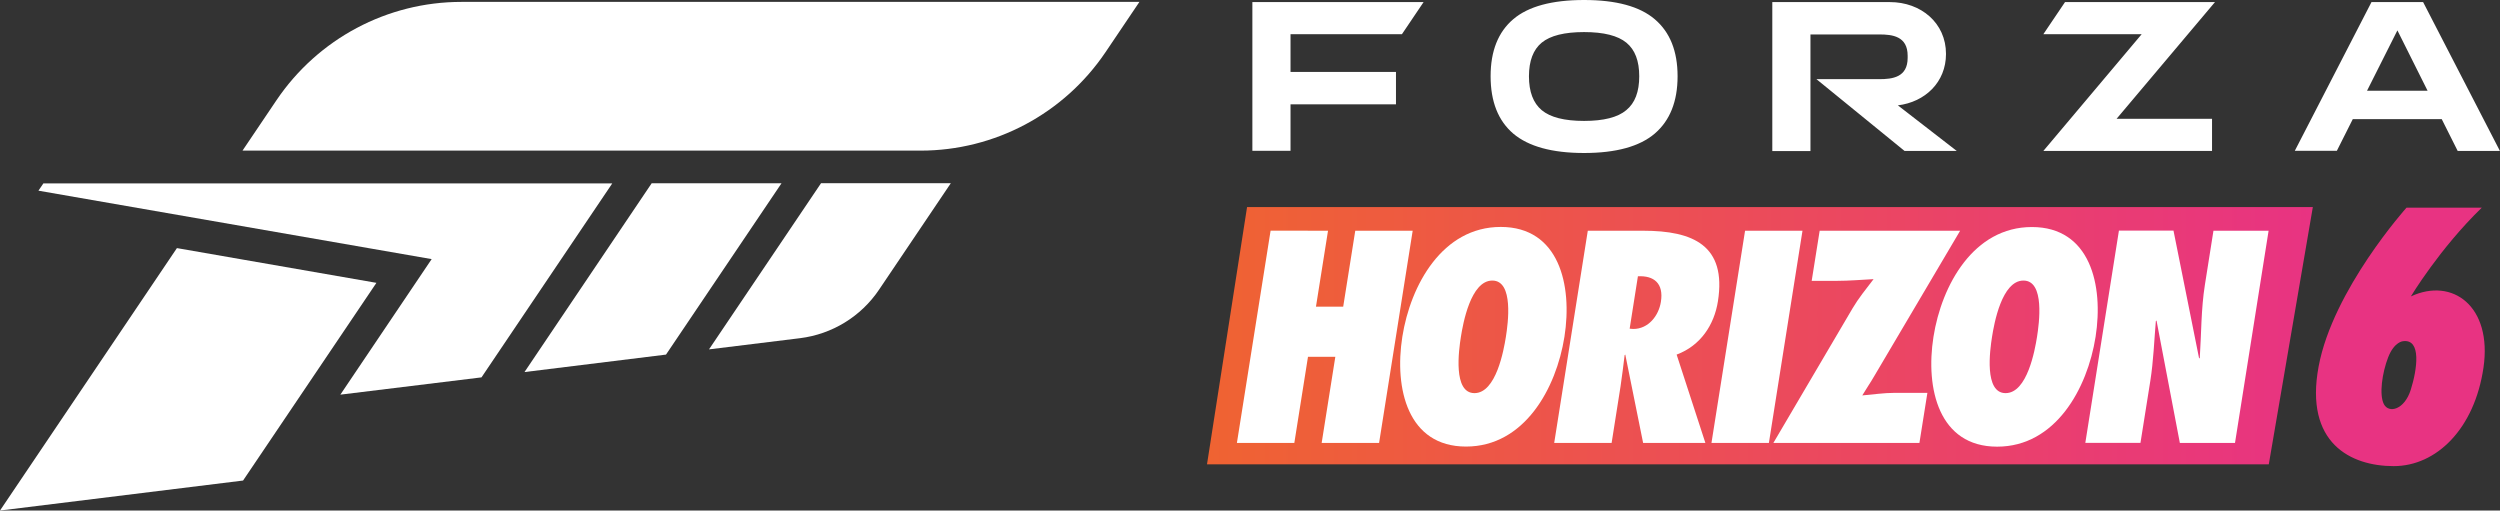
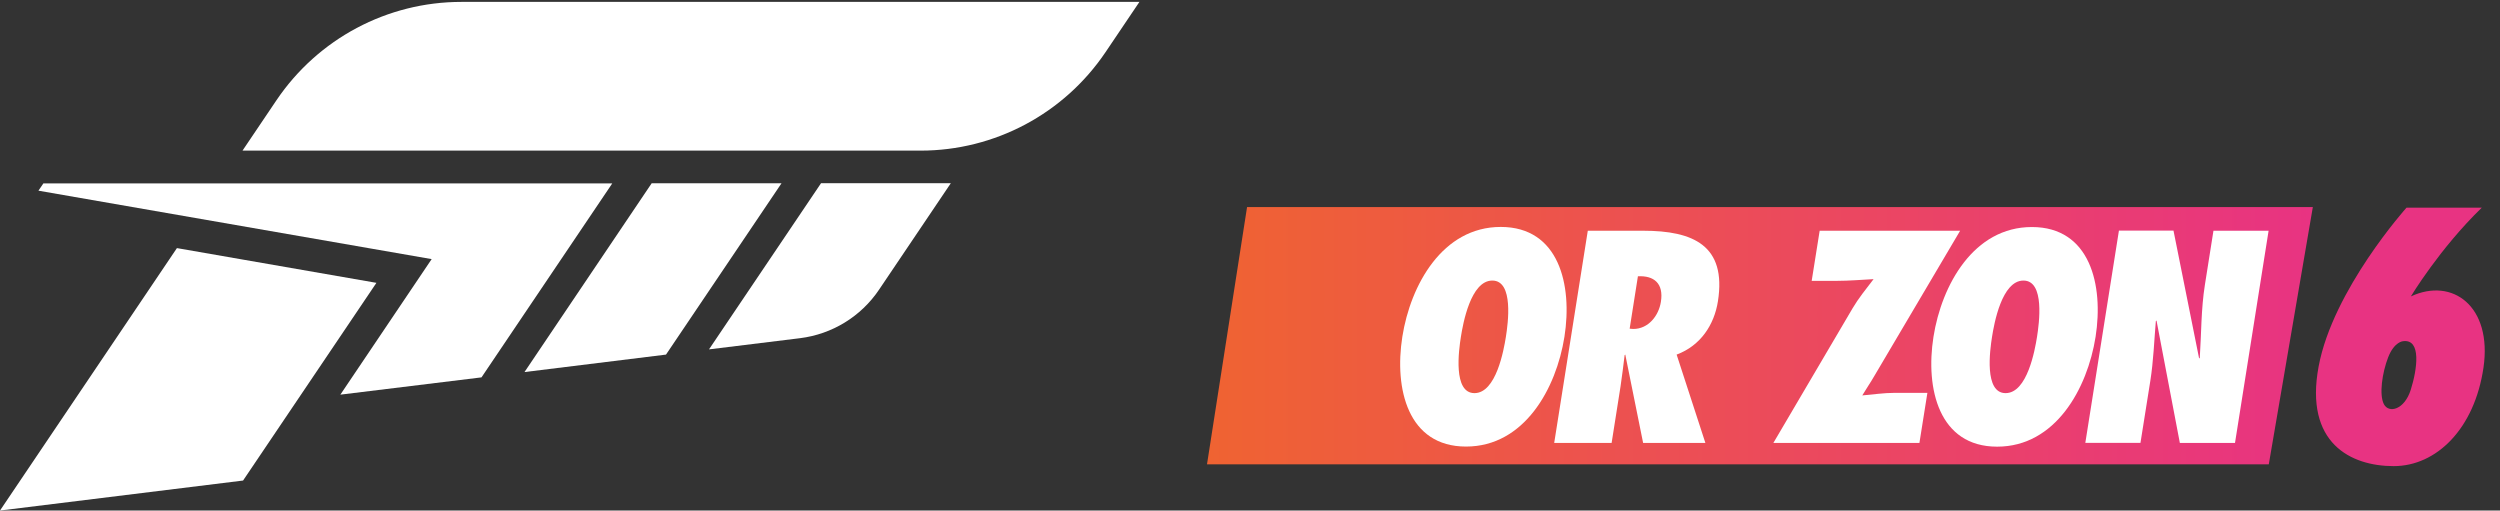
<svg xmlns="http://www.w3.org/2000/svg" version="1.1" id="Layer_1" x="0px" y="0px" viewBox="0 0 2634 537.9" style="enable-background:new 0 0 2634 537.9;" xml:space="preserve">
  <rect x="0" y="0" width="2634" height="537.9" fill="#333333" stroke="none" />
  <style type="text/css">
	.Drop_x0020_Shadow{fill:none;}
	.Outer_x0020_Glow_x0020_5_x0020_pt{fill:none;}
	.Blue_x0020_Neon{fill:none;stroke:#8AACDA;stroke-width:7;stroke-linecap:round;stroke-linejoin:round;}
	.Chrome_x0020_Highlight{fill:url(#SVGID_1_);stroke:#FFFFFF;stroke-width:0.363;stroke-miterlimit:1;}
	.Jive_GS{fill:#FFDD00;}
	.Alyssa_GS{fill:#A6D0E4;}
	.st0{fill:#FFFFFF;}
	.st1{fill:url(#SVGID_00000145781347370776692070000016761627295711998137_);}
	.st2{fill:#E83382;}
</style>
  <linearGradient id="SVGID_1_" gradientUnits="userSpaceOnUse" x1="633.983" y1="-115.571" x2="633.983" y2="-116.571">
    <stop offset="0" style="stop-color:#656565" />
    <stop offset="0.618" style="stop-color:#1B1B1B" />
    <stop offset="0.629" style="stop-color:#545454" />
    <stop offset="0.983" style="stop-color:#3E3E3E" />
  </linearGradient>
  <g>
    <path class="st0" d="M256.1,506.3L0,537.9l186.4-276.5L396.6,298L256.1,506.3z M291.3,105.6l-35.8,53.1h714.4   c78.1,0,151-38.8,194.8-103.6L1200.5,2H486.1C408,2,335.1,40.8,291.3,105.6 M686.6,193.1L552.6,392l149.1-18.4l121.7-180.5H686.6z    M865,193.1l-118,175l96-11.8c33.7-4.2,64.1-22.8,83.1-51l75.7-112.3H865V193.1z M45.8,193.1l-5.3,7.8l414.3,72.1l-96.2,142.8   l148.7-18.2l137.8-204.4H45.8V193.1z" />
-     <path class="st0" d="M2333.7,2.2h-158L2152.9,36h103.6L2152.9,159h177.7v-33.8H2230L2333.7,2.2z M1359.8,36h117.3l22.8-33.8h-180.4   v156.7h40.2v-49h111.1V75.8h-111.1V36H1359.8z M2493.9,95.6l32-63.6l31.8,63.6H2493.9z M2589.4,159h44.5L2553,2.2h-54.4   l-80.8,156.7h44.3l16.8-33.4h93.7L2589.4,159z M1669,127.4c-20.8,0-35.6-3.8-44.6-11.3s-13.5-19.5-13.5-35.7s4.5-28.1,13.5-35.5   c9.1-7.4,23.9-11.1,44.6-11.1c20.8,0,35.6,3.8,44.6,11.2c9.1,7.5,13.5,19.2,13.5,35.4c0,16.3-4.5,28.2-13.7,35.7   C1704.5,123.6,1689.7,127.4,1669,127.4 M1669,161.2c33.7,0,58.6-6.9,74.5-20.5c15.9-13.7,24-33.7,24-60.4c0-26.4-8-46.4-24-60   C1727.6,6.7,1702.7,0,1669,0c-33.8,0-58.7,6.7-74.6,20.2c-15.9,13.5-23.9,33.5-23.9,60.1c0,26.8,8,46.9,23.9,60.5   C1610.4,154.3,1635.2,161.2,1669,161.2 M2061.6,159h-55l-92.8-75.6h66.3c13.7,0,29.8-1.9,29.8-22.4v-2.3   c0-20.6-16.2-22.4-29.8-22.4h-72.6v122.9h-40.2V2.2h36.6h87.3c32.6,0,59.1,21.9,59.1,54.6c0,29.9-22.1,50.7-50.7,54.2L2061.6,159z" />
    <g>
      <linearGradient id="SVGID_00000061461612061645209660000002537611559583851939_" gradientUnits="userSpaceOnUse" x1="1271.672" y1="353.729" x2="2436.768" y2="353.729">
        <stop offset="0" style="stop-color:#EF6332" />
        <stop offset="1" style="stop-color:#E83382" />
      </linearGradient>
      <path style="fill:url(#SVGID_00000061461612061645209660000002537611559583851939_);" d="M2436.8,218.2L2436.8,218.2l-1122.9,0    l-42.2,271h1118.7L2436.8,218.2L2436.8,218.2L2436.8,218.2z" />
    </g>
    <g>
      <polygon class="st0" points="2436.8,218.2 2436.8,218.2 2436.8,218.2   " />
    </g>
    <g>
-       <polygon class="st0" points="1453,466.7 1488.4,243.1 1427.9,243.1 1415.2,323.1 1386.5,323.1 1399.2,243.1 1338.7,243     1303.2,466.7 1363.7,466.7 1378.1,375.9 1406.9,375.9 1392.5,466.7   " />
      <path class="st0" d="M1544.6,470.5c61.4,0,95.1-61.1,103.7-115.7c8.6-54.6-5.7-115.7-67.1-115.7c-61.4,0-95.1,61.1-103.7,115.7    C1468.9,409.5,1483.2,470.5,1544.6,470.5z M1539.2,354.9c2.2-13.9,10.3-59.3,33.1-59.3c22.8,0,16.5,45.4,14.3,59.3    c-2.2,13.9-10.3,59.3-33.1,59.3C1530.7,414.2,1537,368.8,1539.2,354.9z" />
-       <polygon class="st0" points="1899.1,243.1 1838.6,243.1 1803.2,466.7 1863.7,466.7   " />
      <path class="st0" d="M1810,317.5c9.3-59-26.2-74.4-78.7-74.4l-58.4,0l-35.4,223.6l60.5,0l9.4-59.6c1.7-11,2.9-21.9,4.3-32.9    l0.7-0.6l18.8,93.1h65.6l-30.3-93.1C1791.9,364.1,1806.1,342.1,1810,317.5z M1749.9,318.1c-2.3,14.5-13.1,28.5-29.1,28.5l-3.8-0.3    l8.7-55.2C1742.5,290.2,1753.1,298.5,1749.9,318.1z" />
      <path class="st0" d="M2065.2,243.1l-148,0l-8.4,52.8h26.7c13,0,26.6-1.2,38.5-1.8c-7.8,10.1-16.3,20.8-22,30.5l-83.6,142.1    l153.9,0l8.4-52.8h-34.4c-11.6,0-23.1,1.8-34.2,2.7c4-6.8,8.6-13.3,12.7-20.5L2065.2,243.1z" />
      <polygon class="st0" points="2436.6,218.2 2436.6,218.2 2436.6,218.2   " />
      <path class="st0" d="M2265.6,401.2c3.3-21.1,4-41.8,5.8-62.9l0.7-0.6l24.6,129h58.1l35.4-223.6l-58.1,0l-9,56.9    c-4.1,25.8-3.7,51.3-5.4,77.1l-0.7,0.6l-27-134.7l-57.5,0l-35.4,223.6h58.1L2265.6,401.2z" />
      <path class="st0" d="M2104.2,470.6c61.4,0,95.1-61.1,103.7-115.7c8.6-54.6-5.7-115.7-67.1-115.7c-61.4,0-95.1,61.1-103.7,115.7    C2028.5,409.5,2042.8,470.6,2104.2,470.6z M2098.8,354.9c2.2-13.9,10.3-59.3,33.1-59.3c22.8,0,16.5,45.4,14.3,59.3    c-2.2,13.9-10.3,59.3-33.1,59.3C2090.3,414.2,2096.6,368.9,2098.8,354.9z" />
    </g>
    <path class="st2" d="M2540.1,312.3c0,0,30-50.1,74.7-93.5h-79.3c0,0-77.5,86.4-92.6,167.3c-15.1,80.9,34,105,79.1,105   c45.1,0,85.2-39.4,94.6-103.8S2584,291.8,2540.1,312.3z M2540,410.6c-6.7,21.3-23.1,25.1-28.3,15.3c-5.2-9.9-1.9-33.1,4.5-49.5   c6.4-16.4,15.6-16.9,15.6-16.9C2551.5,356.8,2546.7,389.3,2540,410.6z" />
  </g>
</svg>